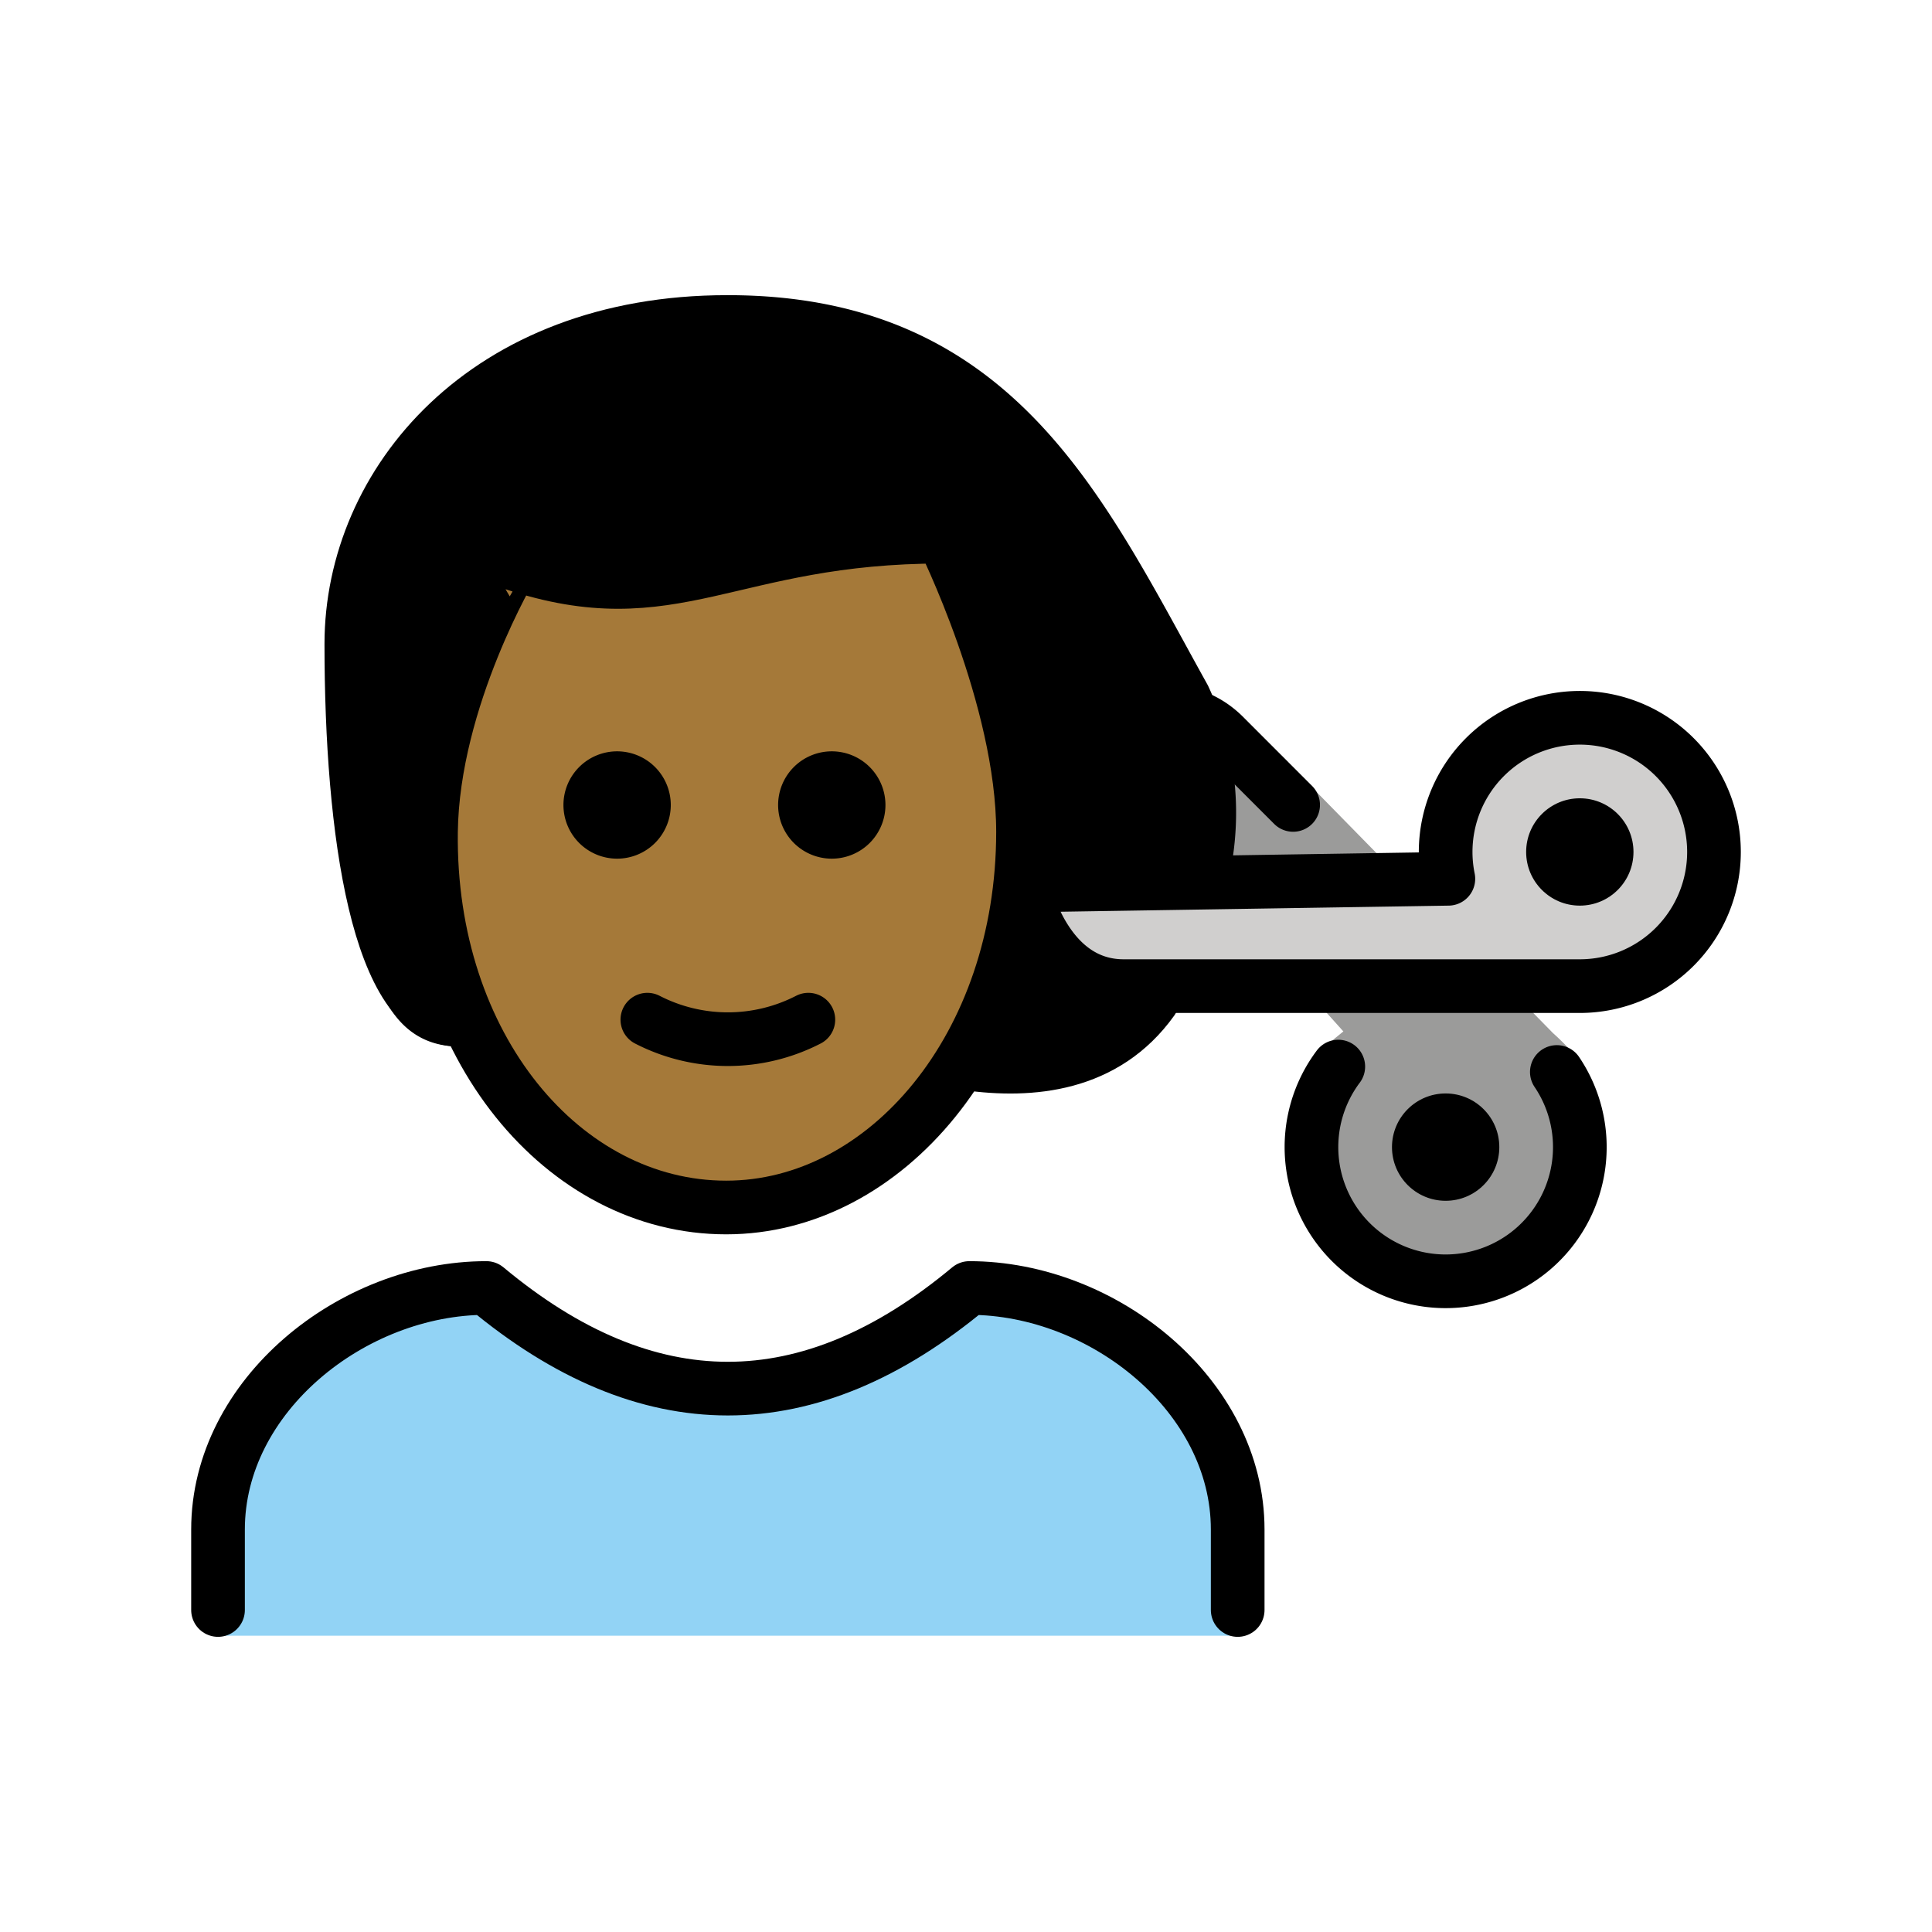
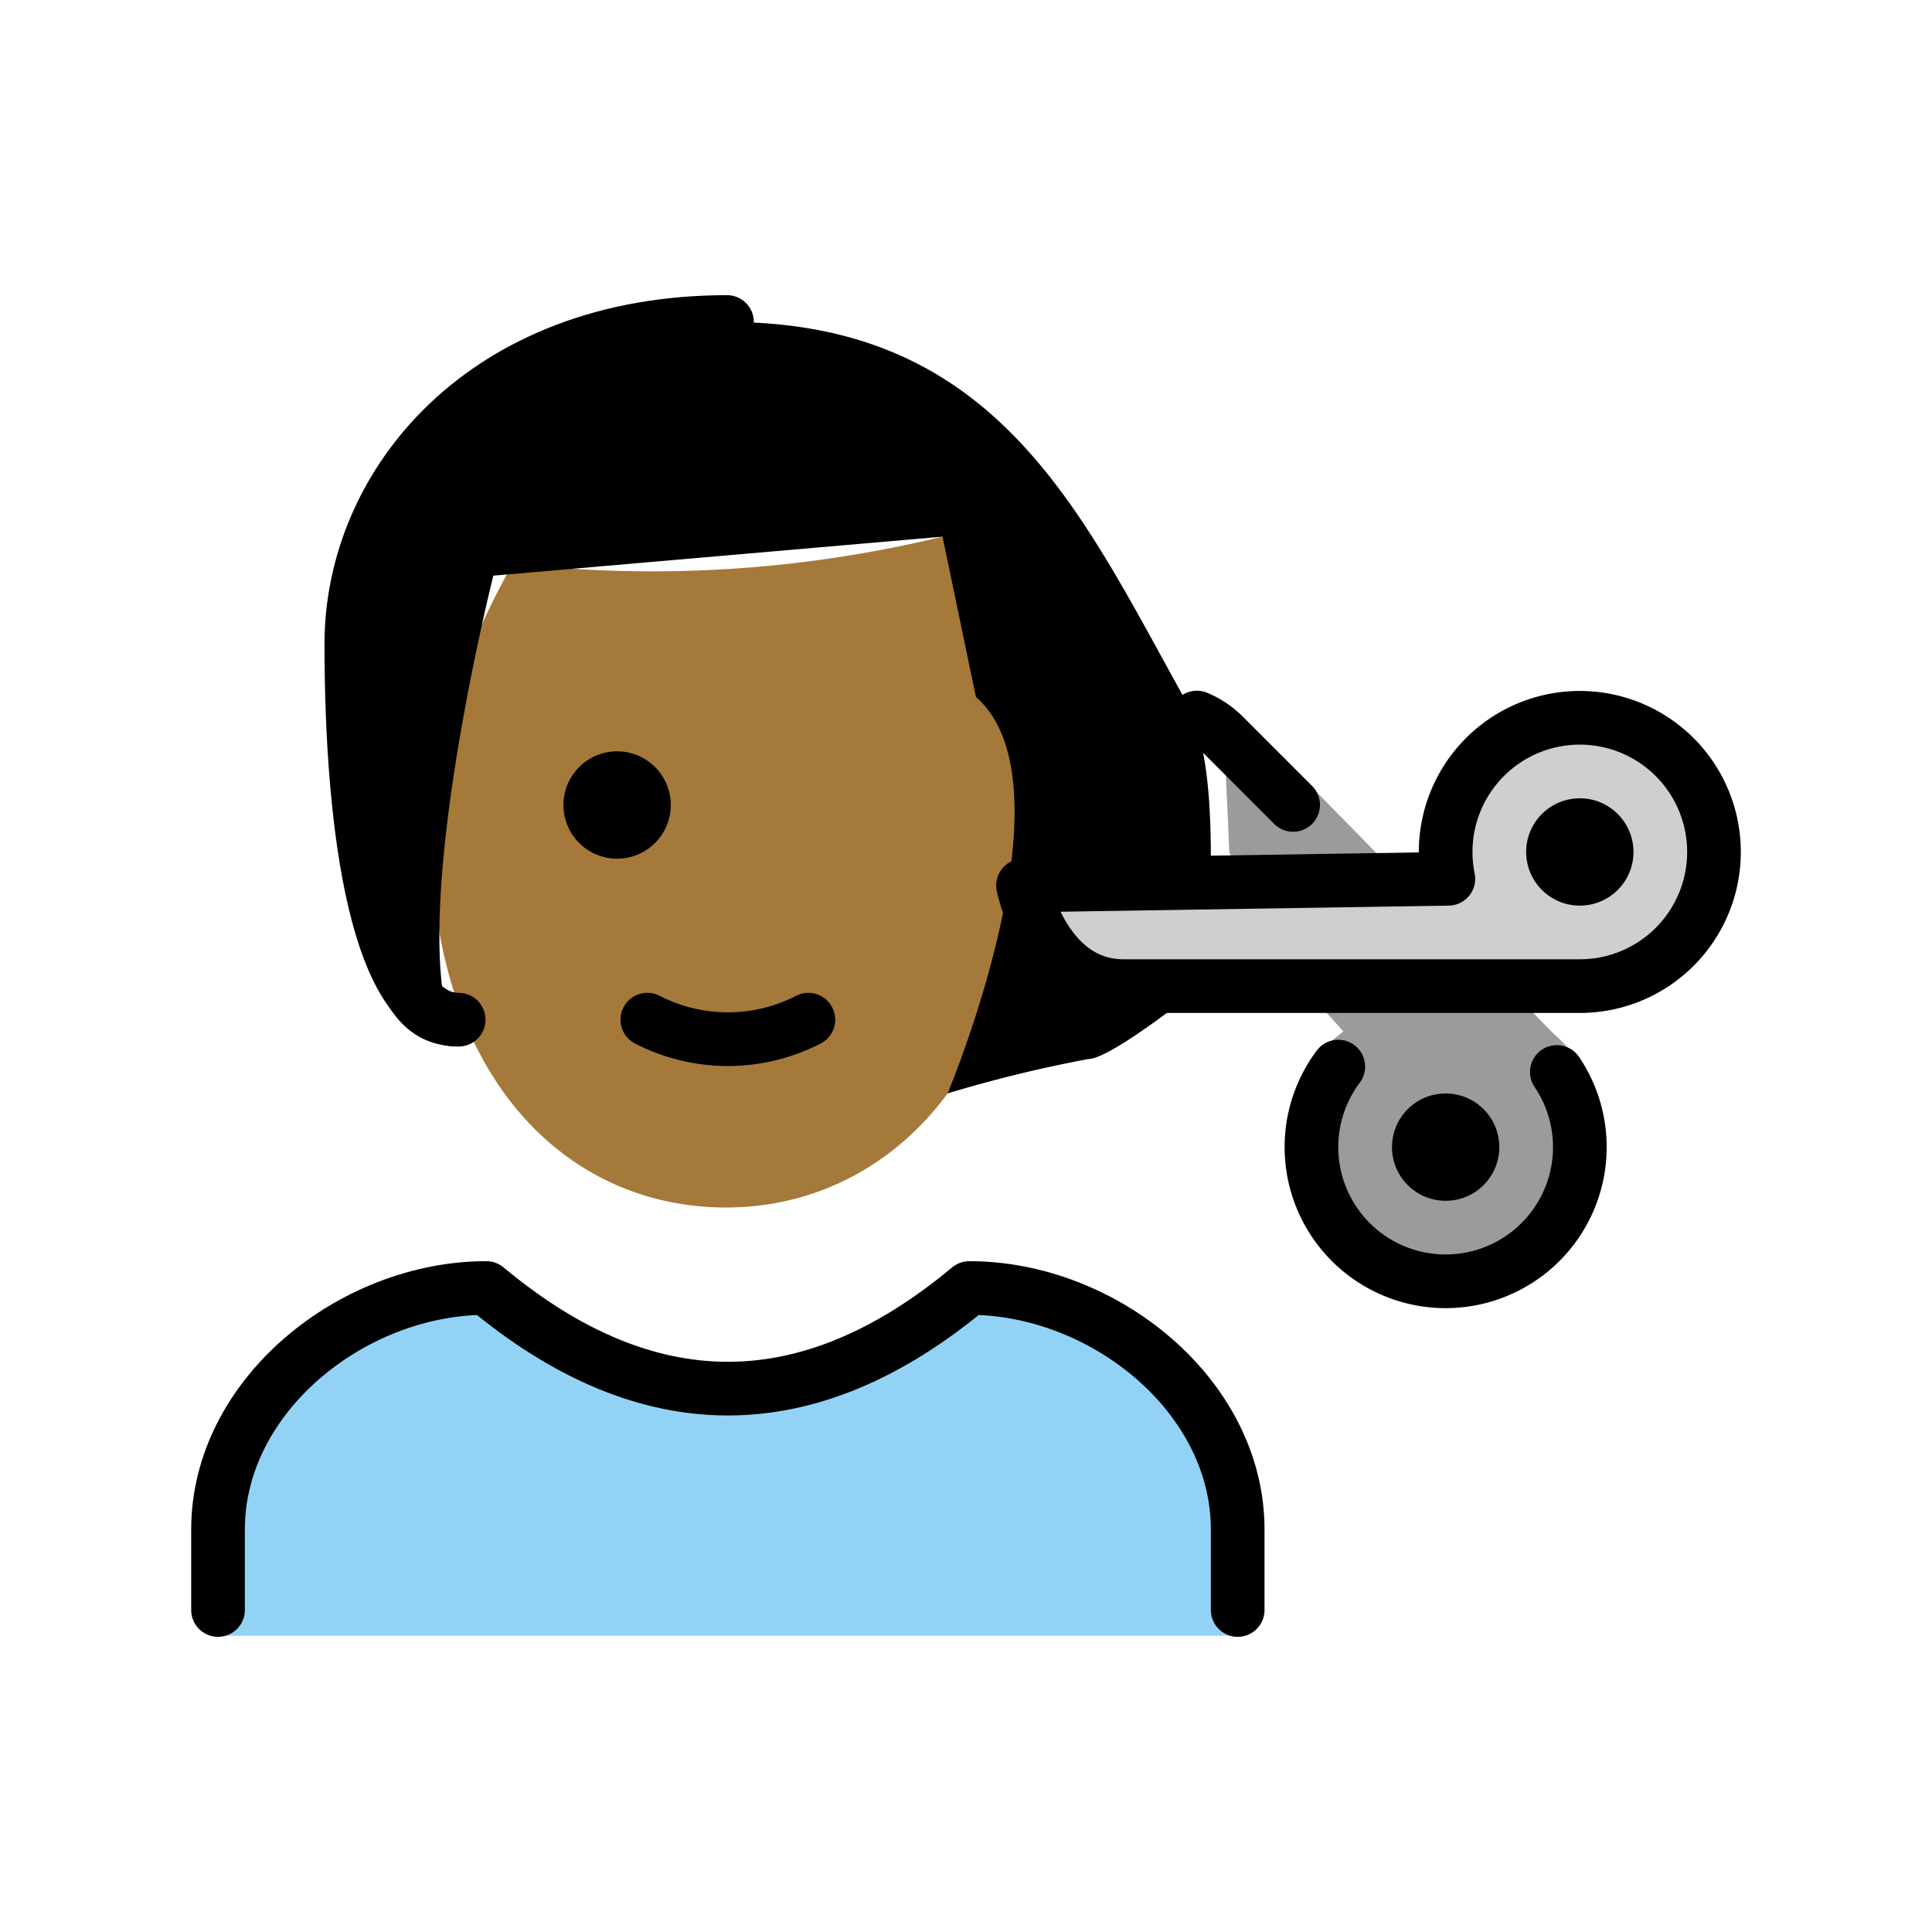
<svg xmlns="http://www.w3.org/2000/svg" id="emoji" viewBox="0 0 72 72">
  <g id="color">
    <path fill="#92d3f5" d="M8.125,60.958V57c0-4.994,5.008-9,10-9q9,7.5,18,0c4.994,0,10,4.006,10,9v3.958" />
    <path fill="#9b9b9a" d="M58.019,39.95a5.001,5.001,0,1,1-8.145-.201L49.375,39l.688-.562-2.75-3.062-1.5-3.625-.194-4.329,2.573,1.204L57.875,38.5s1.062.935,1,1.249" />
    <path fill="#d0cfce" d="M53.875,31.75a5.035,5.035,0,0,0,.101,1L38.125,33s.75,3.75,3.75,3.75h17a5,5,0,1,0-5-5Z" />
  </g>
  <g id="skin">
    <path fill="#a57939" d="M16.061,31c0,9,4.936,14,11,14C32.998,45,38.125,40,38.125,31a12.133,12.133,0,0,0-1-5,47.138,47.138,0,0,0-1.999-6,45.971,45.971,0,0,1-16,1S16.061,26,16.061,31Z" />
  </g>
  <g id="hair">
    <path fill="#000000" d="M17.125,39c-4,0-4-6-4-13s4-14,14-14,13.122,7.018,17,14c.706,1.272,1,3,1,6l-7,1c.946,2.77,2.461,3.871,6.207,4.1,0,0-2.97,2.369-3.782,2.369a49.61,49.61,0,0,0-5.235,1.279s4.826-11.482,1.054-14.776L35.126,20l-16.74,1.453S14.88,35.347,17.125,39Z" />
  </g>
  <g id="line">
    <circle cx="58.875" cy="31.75" r="2" />
-     <path fill="none" stroke="#000" stroke-linecap="round" stroke-linejoin="round" stroke-width="2" d="M42.942,37.273c-1.749,2.443-4.515,2.696-6.895,2.361" />
-     <path fill="none" stroke="#000" stroke-linecap="round" stroke-linejoin="round" stroke-width="2" d="M27.125,12c10,0,13.122,7.018,17,14a10.233,10.233,0,0,1,.723,6.387" />
    <path fill="none" stroke="#000" stroke-linecap="round" stroke-linejoin="round" stroke-width="2" d="M8.125,60V57c0-4.994,5.008-9,10-9q9,7.5,18,0c4.994,0,10,4.006,10,9v3" />
-     <path d="M32.998,30a2,2,0,1,1-2-2,2,2,0,0,1,2,2" />
    <path d="M24.998,30a2,2,0,1,1-2-2,2,2,0,0,1,2,2" />
    <path fill="none" stroke="#000" stroke-linecap="round" stroke-linejoin="round" stroke-width="2" d="M24.125,38a6.553,6.553,0,0,0,6,0" />
    <path fill="none" stroke="#000" stroke-linecap="round" stroke-linejoin="round" stroke-width="2" d="M53.875,31.75a5.035,5.035,0,0,0,.101,1L38.125,33s.75,3.75,3.75,3.75h17a5,5,0,1,0-5-5Z" />
    <path fill="none" stroke="#000" stroke-linecap="round" stroke-linejoin="round" stroke-width="2" d="M58.019,39.95a5.001,5.001,0,1,1-8.145-.201" />
    <path fill="none" stroke="#000" stroke-linecap="round" stroke-linejoin="round" stroke-width="2" d="M44.603,26.741a3.064,3.064,0,0,1,.749.443,3.218,3.218,0,0,1,.266.238l2.573,2.575" />
    <circle cx="53.875" cy="42.75" r="2" />
-     <path fill="none" stroke="#000" stroke-linejoin="round" stroke-width="2" d="M16.062,31c-.102,7.999,4.936,14,11,14,5.936,0,11.063-6,11.063-14,0-5-3-11-3-11-8,0-10,3-16,1C19.126,21,16.126,26,16.062,31Z" />
    <path fill="none" stroke="#000" stroke-linecap="round" stroke-linejoin="round" stroke-width="2" d="M17.093,38c-3,0-4-7-4-14,0-6,5-12,14-12" />
  </g>
</svg>